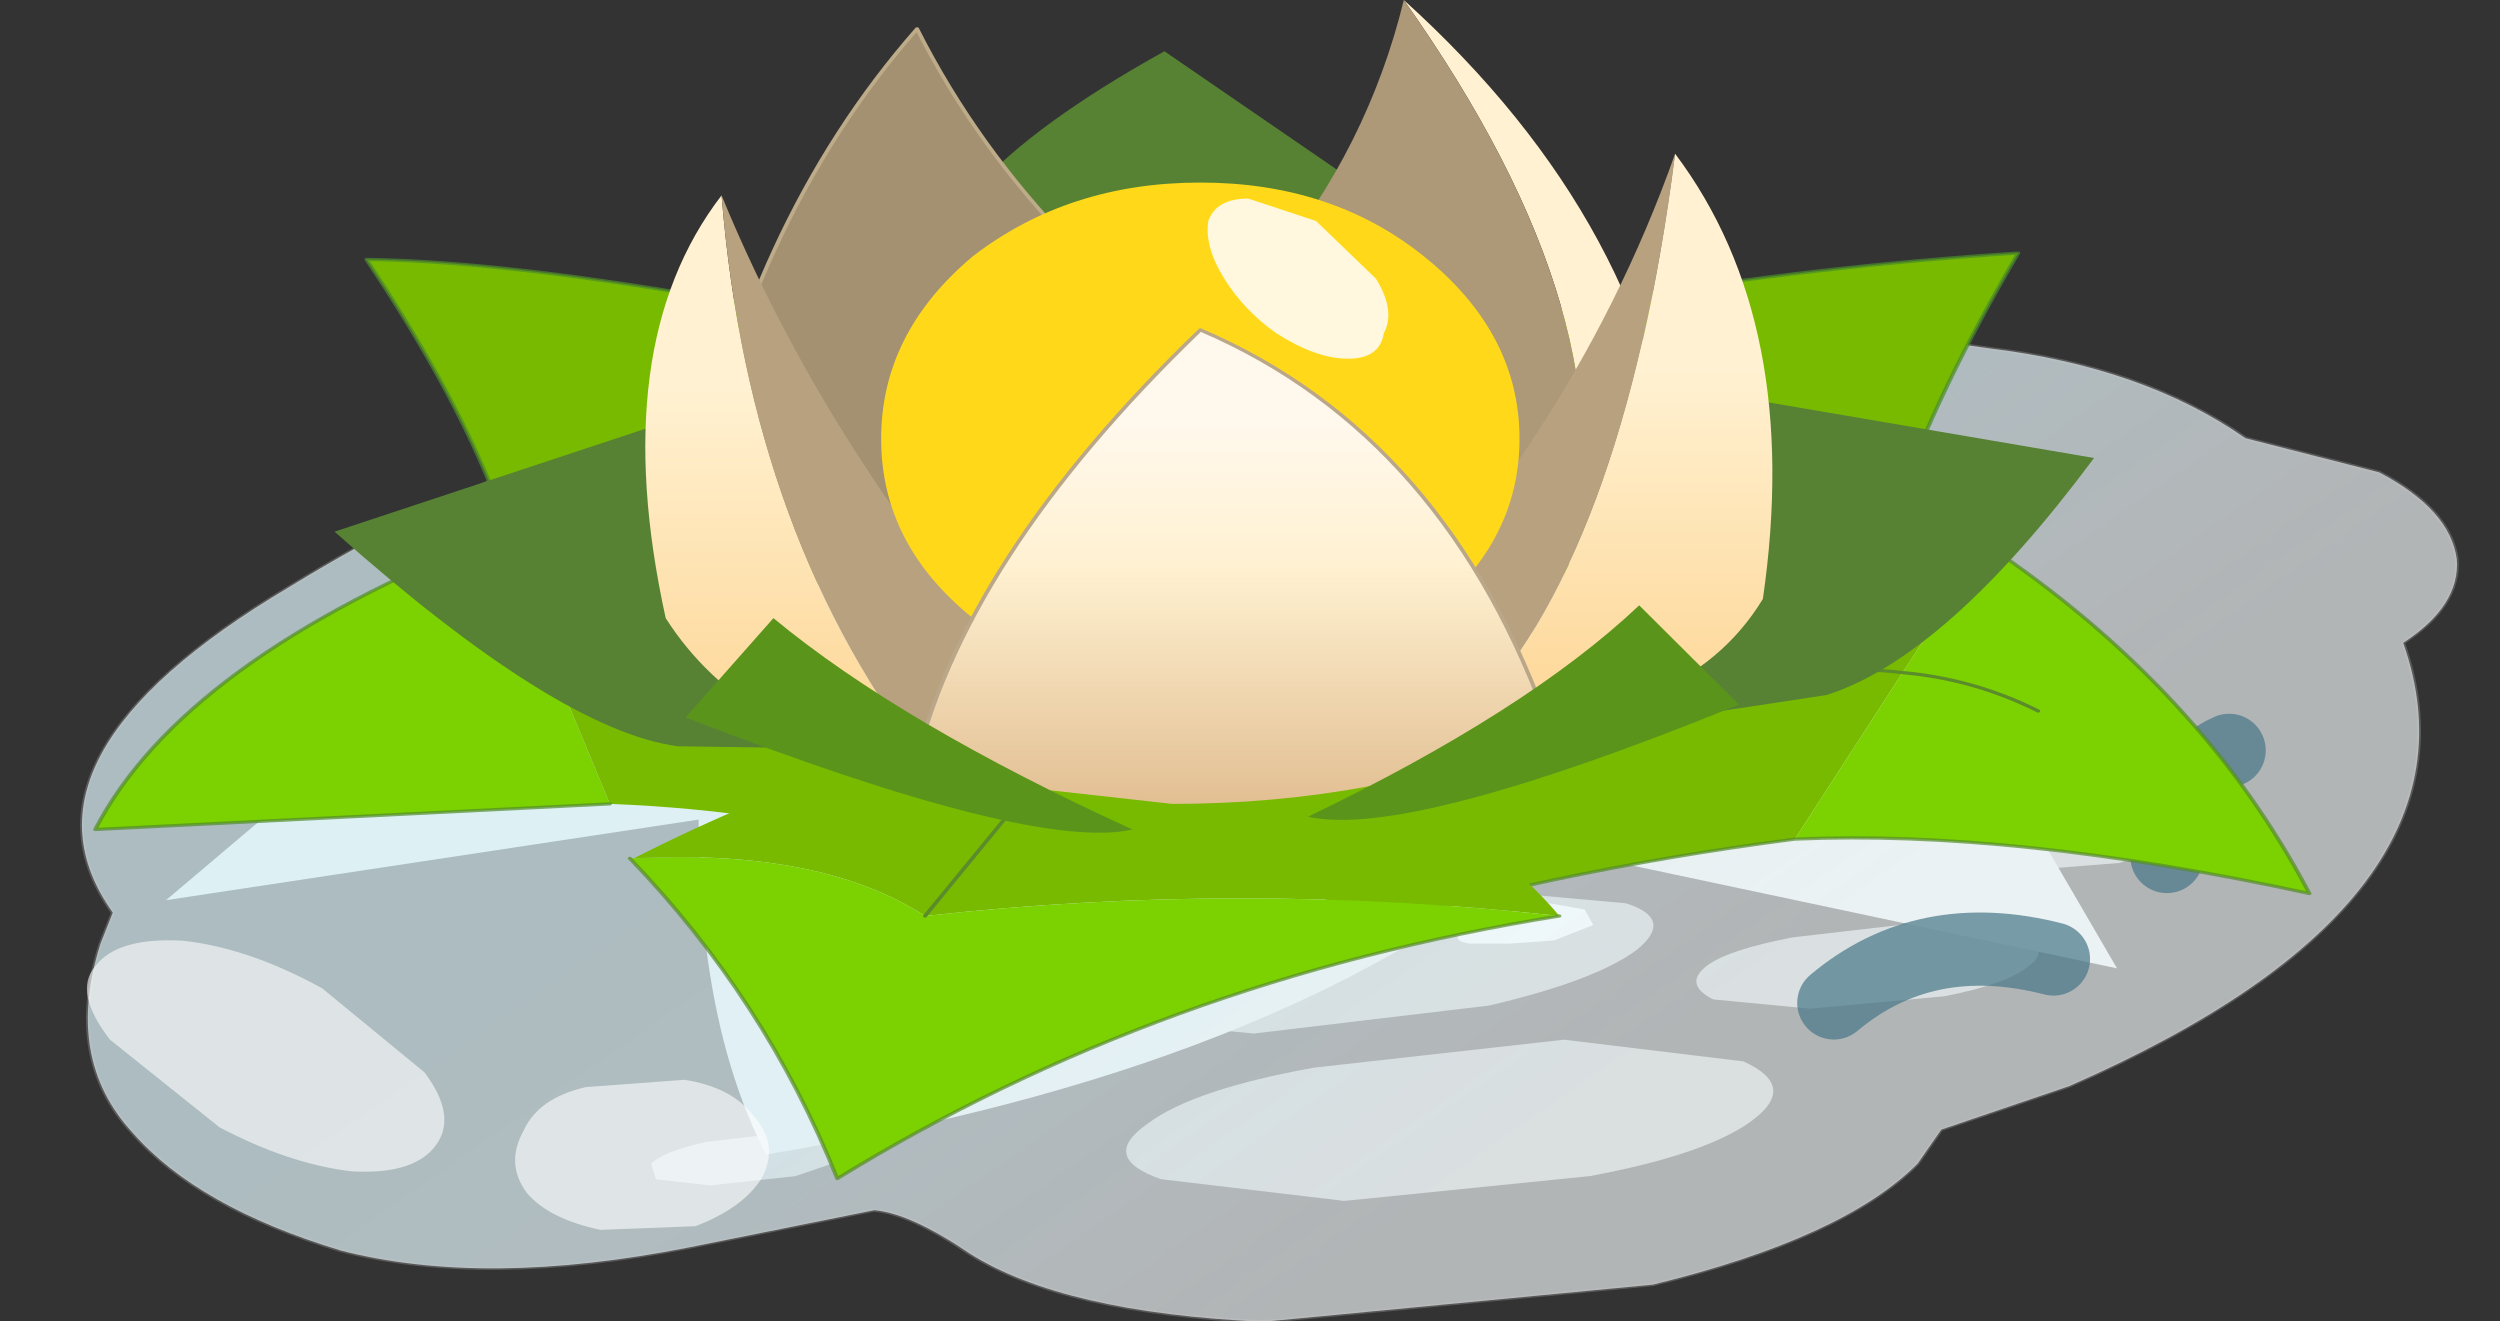
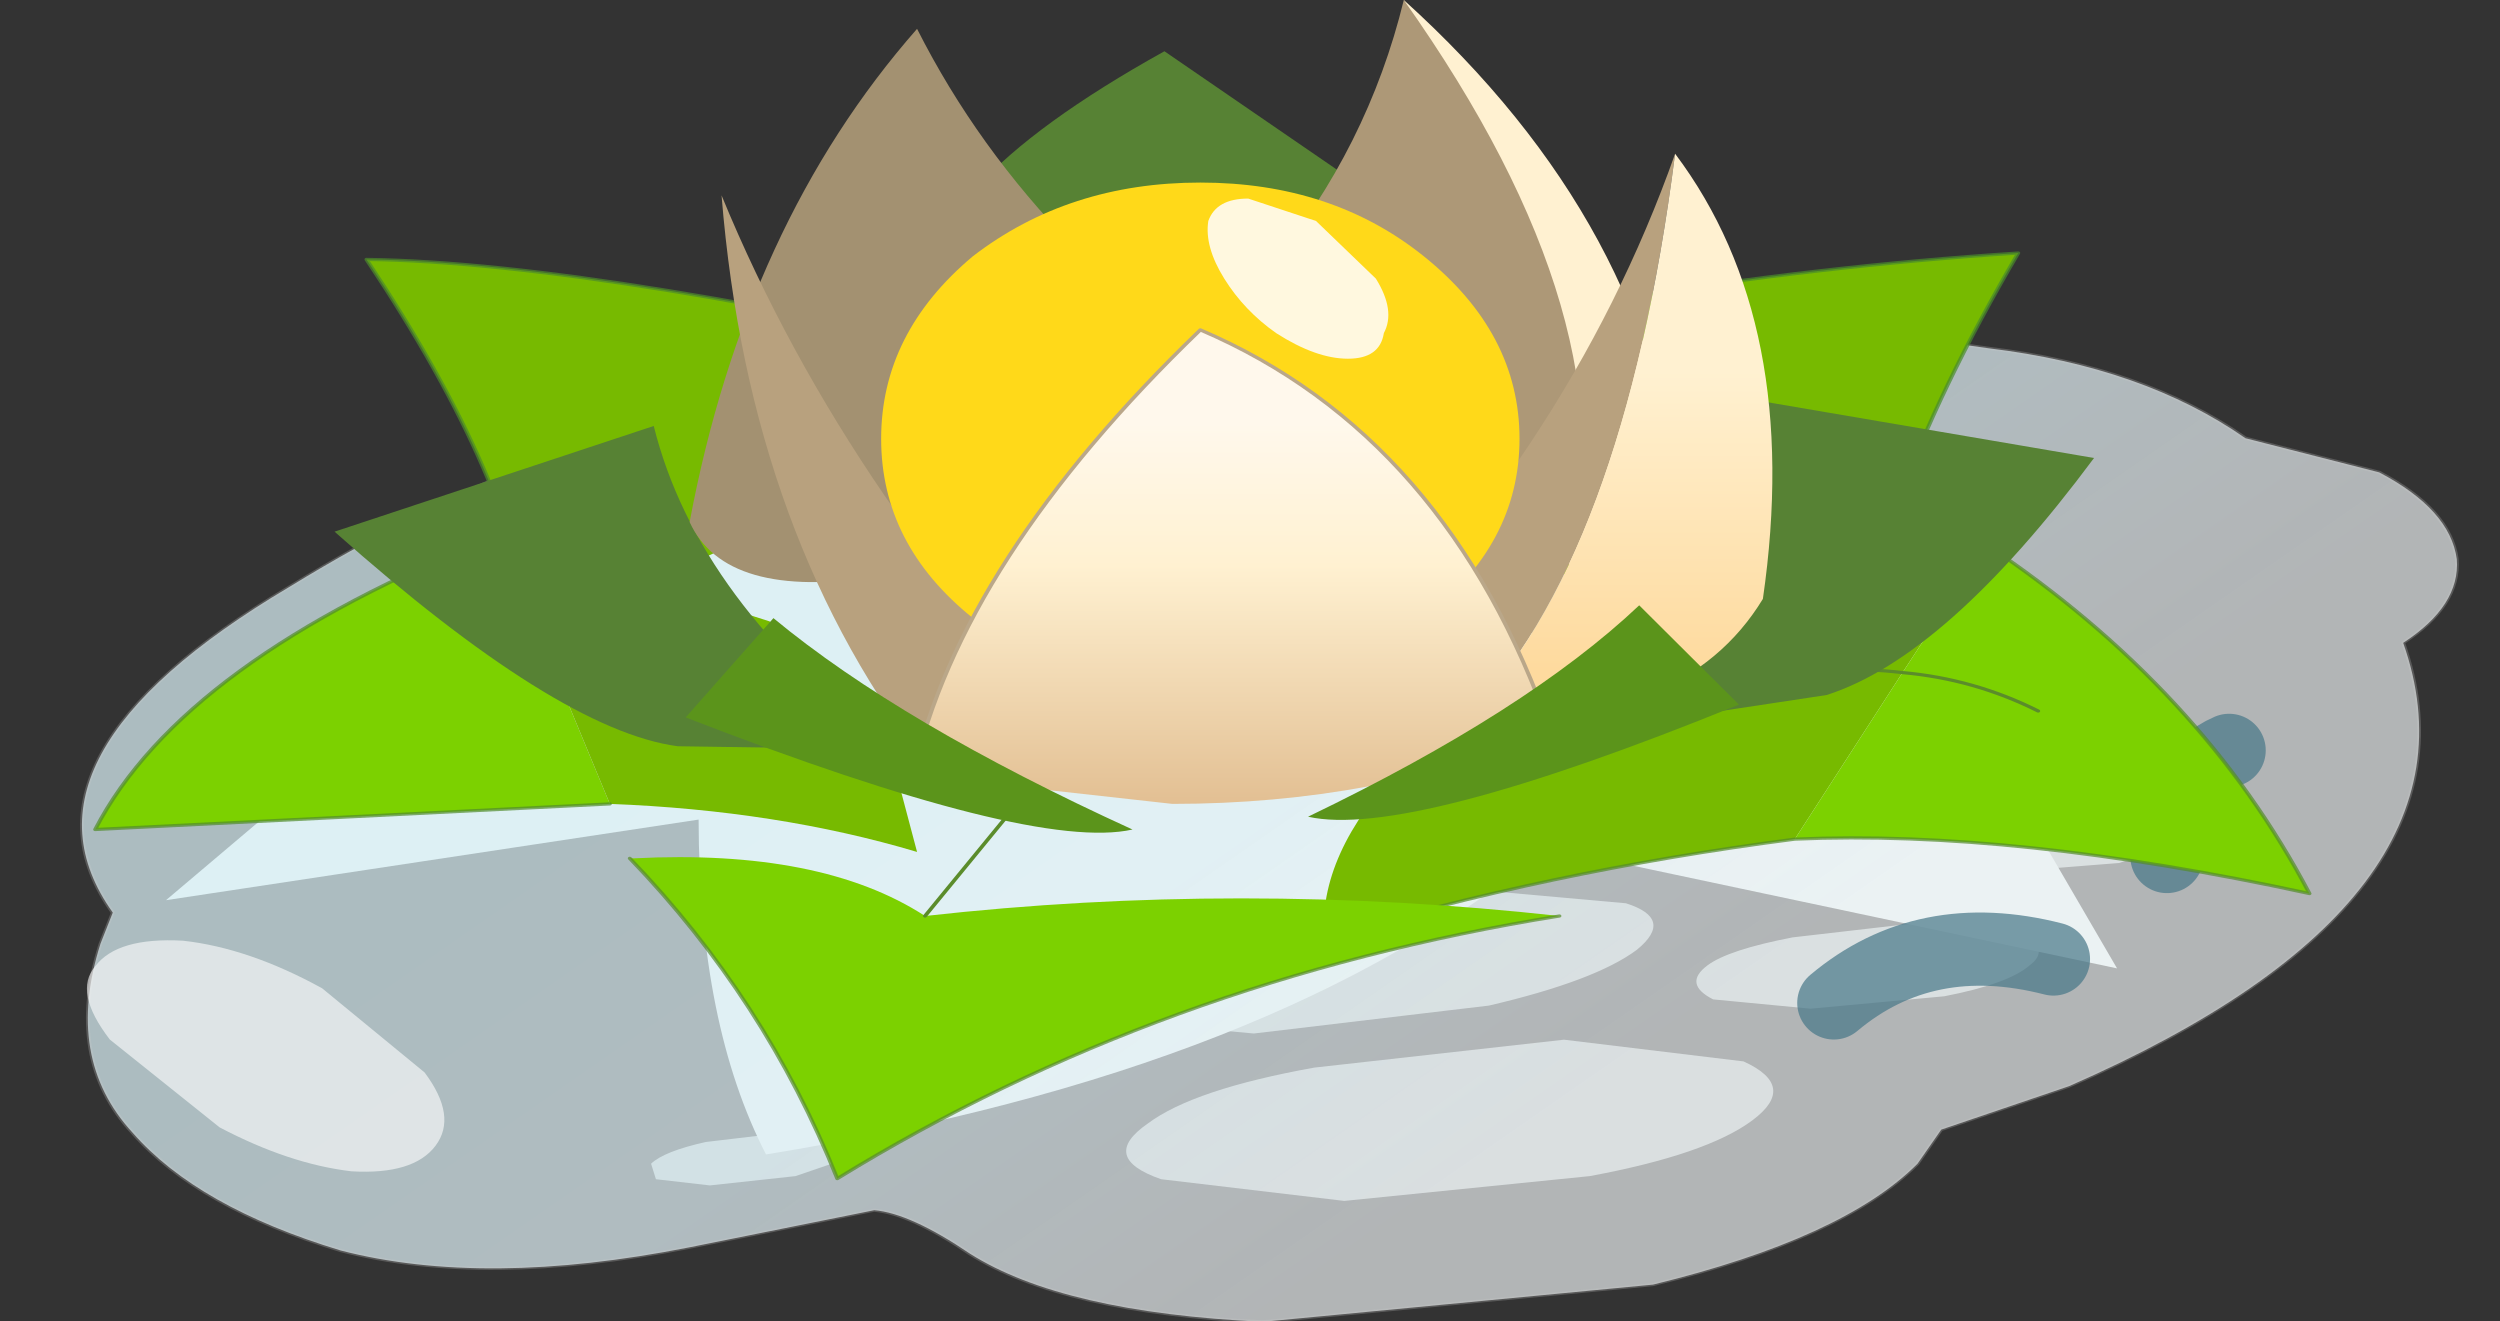
<svg xmlns="http://www.w3.org/2000/svg" xmlns:xlink="http://www.w3.org/1999/xlink" width="34.15px" height="18.05px">
  <rect width="100%" height="100%" fill="#333333" stroke="none" />
  <g transform="matrix(1, 0, 0, 1, -291, -213.75)">
    <use xlink:href="#object-0" width="31.95" height="16.3" transform="matrix(1, 0, -0.135, 0.847, 293.2, 218)" />
    <use xlink:href="#object-2" width="29.75" height="7.1" transform="matrix(1, 0, 0, 1, 292.2, 223.5)" />
    <use xlink:href="#object-3" width="27.75" height="18.4" transform="matrix(1.09, 0, 0, 0.875, 292.3, 213.75)" />
  </g>
  <defs>
    <g transform="matrix(1, 0, 0, 1, 15.95, 8.15)" id="object-0">
      <use xlink:href="#object-1" width="31.95" height="16.3" transform="matrix(1, 0, 0, 1, -15.95, -8.15)" />
    </g>
    <g transform="matrix(1, 0, 0, 1, 15.95, 8.15)" id="object-1">
      <path fill-rule="evenodd" fill="#d7e4e3" fill-opacity="0.702" stroke="none" d="M-11.05 -1.25L-11.55 -1.25L-11.55 -1.45L-11.15 -1.65L-10.55 -1.75L-10.1 -1.65L-10 -1.5L-10.4 -1.35L-11.05 -1.25M5.35 1.4Q6.05 1.65 5.6 2.15Q5.1 2.65 3.7 3.05L0.55 3.5L-1.8 3.25Q-2.55 2.95 -2.05 2.5Q-1.6 2 -0.15 1.6L2.95 1.15L5.35 1.4M12.6 0.5L12 0.75L10.95 0.85L10.3 0.8Q10 0.7 10.2 0.6L10.75 0.3L11.7 0.2L12.45 0.25L12.6 0.5M9.5 1.7L10.85 1.9Q11.25 2.15 11 2.4Q10.75 2.7 9.9 2.9L8.1 3.1L6.75 2.95Q6.3 2.7 6.6 2.4Q6.85 2.15 7.7 1.95L9.5 1.7M-5.65 5.1L-4.8 5.2Q-4.55 5.3 -4.7 5.5L-5.4 5.8L-6.55 5.95L-7.3 5.85L-7.4 5.6Q-7.25 5.4 -6.7 5.25L-5.65 5.1M-2.55 1.05Q-2.4 0.9 -1.95 0.8L-1.05 0.65L-0.25 0.7Q-0.05 0.8 -0.2 0.95L-0.7 1.2L-1.75 1.4L-2.4 1.25L-2.55 1.05" />
      <path fill-rule="evenodd" fill="#d6e0e0" fill-opacity="0.702" stroke="none" d="M4.8 3.6L7.3 3.95Q8.1 4.35 7.55 4.9Q7 5.45 5.45 5.8L2.15 6.2L-0.4 5.85Q-1.3 5.5 -0.7 4.95Q-0.15 4.4 1.45 4.05L4.8 3.6" />
-       <path fill-rule="evenodd" fill="#ebf3f4" stroke="none" d="M4.8 1.5L4.95 1.75L4.45 2L3.85 2.05L3.3 2.05Q3 2 3.2 1.8L3.65 1.55L4.3 1.4L4.8 1.5M2.3 1.2L3 1.35L2.65 1.65L1.4 1.85L0.1 2L-0.5 1.95L-0.1 1.65L1 1.35L2.3 1.2" />
      <path fill-rule="evenodd" fill="#d7e2e1" stroke="none" d="M8.65 -3.2L12.2 2.45L4.15 0.5Q1 4.1 -5.85 5.45Q-7.05 3.35 -7.5 0.05L-14.6 1.35L-9.75 -4.25L-7.3 -4.5L1.15 -2.9L1.2 -2.85L8.65 -3.2" />
      <path fill-rule="evenodd" fill="url(#gradient-L7c8dbfd8f01afeef876b94ef045cf38b)" stroke="none" d="M9.1 -7.55Q11.25 -7.25 12.8 -6.1L14.7 -5.55Q15.75 -4.95 15.95 -4.15Q16.1 -3.4 15.4 -2.8Q17.2 1.35 11.8 4.35L10.15 5.05L9.9 5.6Q9.05 6.8 6.55 7.55L1.3 8.15Q-1.45 8 -2.85 7.05Q-3.75 6.4 -4.25 6.35L-6.7 6.95Q-9.4 7.6 -11.45 7Q-13.5 6.3 -14.55 5.1Q-15.65 3.9 -15.4 2.05L-15.3 1.55Q-17.15 -0.95 -13.6 -3.7Q-10.3 -6.35 -6.35 -7.25Q1.05 -8.9 9.1 -7.55" />
      <path fill="none" stroke="#cccccc" stroke-opacity="0.251" stroke-width="0.05" stroke-linecap="round" stroke-linejoin="round" d="M9.1 -7.55Q11.25 -7.25 12.8 -6.1L14.7 -5.55Q15.75 -4.95 15.95 -4.15Q16.1 -3.4 15.4 -2.8Q17.2 1.35 11.8 4.35L10.15 5.05L9.9 5.6Q9.05 6.8 6.55 7.55L1.3 8.15Q-1.45 8 -2.85 7.05Q-3.75 6.4 -4.25 6.35L-6.7 6.95Q-9.4 7.6 -11.45 7Q-13.5 6.3 -14.55 5.1Q-15.65 3.9 -15.4 2.05L-15.3 1.55Q-17.15 -0.95 -13.6 -3.7Q-10.3 -6.35 -6.35 -7.25Q1.05 -8.9 9.1 -7.55" />
    </g>
    <linearGradient gradientTransform="matrix(0.006, 0.006, -0.013, 0.012, 0.2, -0.25)" gradientUnits="userSpaceOnUse" spreadMethod="pad" id="gradient-L7c8dbfd8f01afeef876b94ef045cf38b" x1="-819.2" x2="819.2">
      <stop offset="0.067" stop-color="#e0f7fc" stop-opacity="0.702" />
      <stop offset="0.514" stop-color="#e6f6fc" stop-opacity="0.702" />
      <stop offset="1" stop-color="#f6fafc" stop-opacity="0.651" />
    </linearGradient>
    <g transform="matrix(1, 0, 0, 1, -292.2, -223.5)" id="object-2">
-       <path fill-rule="evenodd" fill="#ffffff" fill-opacity="0.6" stroke="none" d="M300.35 228.5Q301 228.6 301.3 229Q301.65 229.4 301.4 229.85Q301.15 230.25 300.5 230.5L299.2 230.55Q298.5 230.4 298.2 230.05Q297.9 229.65 298.15 229.2Q298.35 228.75 299 228.6L300.35 228.5" />
      <path fill-rule="evenodd" fill="#ffffff" fill-opacity="0.6" stroke="none" d="M294 229.15L292.5 227.95Q292 227.3 292.3 226.95Q292.6 226.55 293.5 226.6Q294.4 226.7 295.4 227.25L296.8 228.4Q297.25 229 296.95 229.4Q296.65 229.8 295.8 229.75Q294.95 229.65 294 229.15" />
      <path fill="none" stroke="#467787" stroke-opacity="0.702" stroke-width="1" stroke-linecap="round" stroke-linejoin="round" d="M316.05 227.45Q317.3 226.4 319.05 226.85" />
      <path fill="none" stroke="#467787" stroke-opacity="0.702" stroke-width="1" stroke-linecap="round" stroke-linejoin="round" d="M321.45 224Q320.75 224.3 320.6 225.45" />
    </g>
    <g transform="matrix(1, 0, 0, 1, 13.85, 11.2)" id="object-3">
      <use xlink:href="#object-4" width="27.75" height="18.4" transform="matrix(1, 0, 0, 1, -13.85, -11.2)" />
    </g>
    <g transform="matrix(1, 0, 0, 1, 13.85, 11.2)" id="object-4">
      <path fill-rule="evenodd" fill="#77ba00" stroke="none" d="M-8.4 -1.25Q-8.55 -3.6 -10.45 -7.15Q-7.45 -7.1 -1.3 -5.3L-8.4 -1.25" />
      <path fill="none" stroke="#4d8c2b" stroke-opacity="0.702" stroke-width="0.05" stroke-linecap="round" stroke-linejoin="round" d="M-8.4 -1.25Q-8.55 -3.6 -10.45 -7.15Q-7.45 -7.1 -1.3 -5.3" />
      <path fill-rule="evenodd" fill="#77ba00" stroke="none" d="M8.15 0.05L0 -5.15Q5.25 -6.85 10.25 -7.25Q8.25 -3 8.15 0.05" />
      <path fill="none" stroke="#498c2b" stroke-opacity="0.702" stroke-width="0.05" stroke-linecap="round" stroke-linejoin="round" d="M8.15 0.05Q8.25 -3 10.25 -7.25Q5.25 -6.85 0 -5.15" />
      <path fill-rule="evenodd" fill="#7cd100" stroke="none" d="M-7.4 1.35L-13.85 1.75Q-12.75 -0.9 -8.8 -2.85L-7.4 1.35" />
      <path fill-rule="evenodd" fill="#77ba00" stroke="none" d="M-8.8 -2.85L-5.4 -1.5L-4.05 -0.25L-3.55 2.1Q-5.3 1.45 -7.4 1.35L-8.8 -2.85" />
      <path fill="none" stroke="#528c2b" stroke-opacity="0.702" stroke-width="0.05" stroke-linecap="round" stroke-linejoin="round" d="M-7.4 1.35L-13.85 1.75Q-12.75 -0.9 -8.8 -2.85" />
      <path fill-rule="evenodd" fill="#77ba00" stroke="none" d="M5.75 -2L9.85 -2.7L8.8 -0.7L7.45 1.9Q4.35 2.4 1.55 3.45Q1.4 0.8 5.75 -2M4.75 -0.05Q7.05 -0.95 8.8 -0.7Q7.05 -0.95 4.75 -0.05" />
      <path fill-rule="evenodd" fill="#7cd100" stroke="none" d="M7.45 1.9L8.8 -0.7Q9.7 -0.6 10.5 -0.1Q9.7 -0.6 8.8 -0.7L9.85 -2.7Q12.55 -0.45 13.9 2.75Q10.2 1.75 7.45 1.9" />
      <path fill="none" stroke="#558c2b" stroke-opacity="0.702" stroke-width="0.05" stroke-linecap="round" stroke-linejoin="round" d="M9.85 -2.7L5.75 -2M1.55 3.45Q4.35 2.4 7.45 1.9Q10.2 1.75 13.9 2.75Q12.55 -0.45 9.85 -2.7" />
      <path fill="none" stroke="#5b8c2b" stroke-width="0.05" stroke-linecap="round" stroke-linejoin="round" d="M8.8 -0.7Q7.05 -0.95 4.75 -0.05M8.8 -0.7Q9.7 -0.6 10.5 -0.1" />
-       <path fill-rule="evenodd" fill="#77ba00" stroke="none" d="M-2.1 1.05L-3.45 3.1L-2.1 1.05M4.5 3.1Q0.5 2.55 -3.45 3.1Q-4.75 2.05 -7.1 2.2Q-4.1 0.3 -1.25 -0.15Q2.85 0.65 4.5 3.1" />
      <path fill-rule="evenodd" fill="#7cd100" stroke="none" d="M-7.1 2.2Q-4.75 2.05 -3.45 3.1Q0.5 2.55 4.5 3.1Q-0.5 4.1 -4.55 7.2Q-5.45 4.4 -7.15 2.2L-7.1 2.2" />
      <path fill="none" stroke="#5b8c2b" stroke-width="0.05" stroke-linecap="round" stroke-linejoin="round" d="M-3.45 3.1L-2.1 1.05" />
      <path fill="none" stroke="#578c2b" stroke-opacity="0.702" stroke-width="0.05" stroke-linecap="round" stroke-linejoin="round" d="M-7.15 2.2Q-5.45 4.4 -4.55 7.2Q-0.5 4.1 4.5 3.1" />
      <path fill-rule="evenodd" fill="#578234" stroke="none" d="M-3.35 -6.4Q-3.7 -8.15 -0.45 -10.4L3.35 -7.15Q-0.1 -7.35 -3.15 -5.85L-3.35 -6.4M-6.55 0.45Q-8.05 0.2 -10.85 -2.9L-6.85 -4.55Q-6.3 -1.8 -3.85 0.5L-6.55 0.45M5.2 0.15Q7.8 -2.75 6.5 -5.05L11.2 -4.05Q9.35 -0.95 7.85 -0.35L5.2 0.15" />
      <path fill-rule="evenodd" fill="#a39171" stroke="none" d="M1.3 -4.55Q-5.5 -0.6 -6.4 -3.05Q-5.7 -7.7 -3.55 -10.75Q-2.05 -7.05 1.3 -4.55" />
-       <path fill="none" stroke="#bdab89" stroke-width="0.05" stroke-linecap="round" stroke-linejoin="round" d="M1.3 -4.55Q-5.5 -0.6 -6.4 -3.05Q-5.7 -7.7 -3.55 -10.75Q-2.05 -7.05 1.3 -4.55" />
-       <path fill-rule="evenodd" fill="url(#gradient-L732558f14b31d6bf21604d0e95f50fb3)" stroke="none" d="M-6 -8.15Q-5.65 -2.75 -3.35 0.85Q-5.7 0.4 -6.7 -1.55Q-7.45 -5.8 -6 -8.15" />
      <path fill-rule="evenodd" fill="#b8a17e" stroke="none" d="M-3.35 0.85Q-5.65 -2.75 -6 -8.15Q-4.4 -3.3 -1 0.95L-3.35 0.85" />
-       <path fill-rule="evenodd" fill="#fff1d1" stroke="none" d="M2.55 -11.2Q5.7 -7.65 6 -3.25Q5.45 -2.25 4.6 -2.4Q5.45 -6.1 2.55 -11.2" />
+       <path fill-rule="evenodd" fill="#fff1d1" stroke="none" d="M2.55 -11.2Q5.7 -7.65 6 -3.25Q5.45 -2.25 4.6 -2.4" />
      <path fill-rule="evenodd" fill="#ad9877" stroke="none" d="M2.55 -11.2Q5.45 -6.1 4.6 -2.4Q1.7 -2.05 -2.35 -3.75Q1.65 -6.6 2.55 -11.2" />
      <path fill-rule="evenodd" fill="#b8a17e" stroke="none" d="M3.3 0.05L1.4 -0.25Q4.6 -4.05 5.95 -8.8Q5.3 -2.45 3.3 0.05" />
      <path fill-rule="evenodd" fill="url(#gradient-L6590872cab288b2fb23d54d3571b0729)" stroke="none" d="M3.3 0.05Q5.3 -2.45 5.95 -8.8Q7.55 -6.15 7.05 -1.85Q6.05 0.2 3.3 0.05" />
      <path fill-rule="evenodd" fill="#ffd919" stroke="none" d="M2.8 -1.55Q1.65 -0.35 0 -0.35Q-1.65 -0.35 -2.85 -1.55Q-4 -2.7 -4 -4.35Q-4 -6 -2.85 -7.2Q-1.65 -8.35 0 -8.35Q1.65 -8.35 2.8 -7.2Q4 -6 4 -4.35Q4 -2.7 2.8 -1.55" />
      <path fill-rule="evenodd" fill="#fff8df" stroke="none" d="M2.3 -6Q2.25 -5.6 1.85 -5.6Q1.45 -5.6 0.95 -6Q0.55 -6.35 0.3 -6.85Q0.05 -7.35 0.1 -7.75Q0.2 -8.1 0.6 -8.1L1.45 -7.75L2.2 -6.85Q2.45 -6.35 2.3 -6" />
      <path fill-rule="evenodd" fill="url(#gradient-L441fa4acacb0345c6db29b1dfc0fa3a1)" stroke="none" d="M4.4 0.25Q2.2 1.35 -0.35 1.35L-3.6 0.9Q-3 -2.45 0 -6.05Q3.1 -4.4 4.4 0.25" />
      <path fill="none" stroke="#baa789" stroke-width="0.05" stroke-linecap="round" stroke-linejoin="round" d="M4.4 0.25Q3.1 -4.4 0 -6.05Q-3 -2.45 -3.6 0.9" />
      <path fill-rule="evenodd" fill="#5b941b" stroke="none" d="M5.5 -1.75L6.75 -0.2Q2.6 1.9 1.35 1.55Q4.1 -0.1 5.5 -1.75M-6.45 0L-5.35 -1.55Q-3.75 0.1 -0.85 1.75Q-2.1 2.1 -6.45 0" />
    </g>
    <linearGradient gradientTransform="matrix(0.001, 0.003, -0.002, 0, -5.7, -2.9)" gradientUnits="userSpaceOnUse" spreadMethod="pad" id="gradient-L732558f14b31d6bf21604d0e95f50fb3" x1="-819.2" x2="819.2">
      <stop offset="0.051" stop-color="#fff1d1" stop-opacity="1" />
      <stop offset="1" stop-color="#feda9e" stop-opacity="1" />
    </linearGradient>
    <linearGradient gradientTransform="matrix(-0, 0.003, -0.002, -0, 5.4, -3.2)" gradientUnits="userSpaceOnUse" spreadMethod="pad" id="gradient-L6590872cab288b2fb23d54d3571b0729" x1="-819.2" x2="819.2">
      <stop offset="0.051" stop-color="#fff1d1" stop-opacity="1" />
      <stop offset="1" stop-color="#feda9e" stop-opacity="1" />
    </linearGradient>
    <linearGradient gradientTransform="matrix(0, 0.005, -0.005, 0, 0.4, -0.5)" gradientUnits="userSpaceOnUse" spreadMethod="pad" id="gradient-L441fa4acacb0345c6db29b1dfc0fa3a1" x1="-819.2" x2="819.2">
      <stop offset="0" stop-color="#fff8ec" stop-opacity="1" />
      <stop offset="0.271" stop-color="#fff1d1" stop-opacity="1" />
      <stop offset="1" stop-color="#d1a16d" stop-opacity="1" />
    </linearGradient>
  </defs>
</svg>